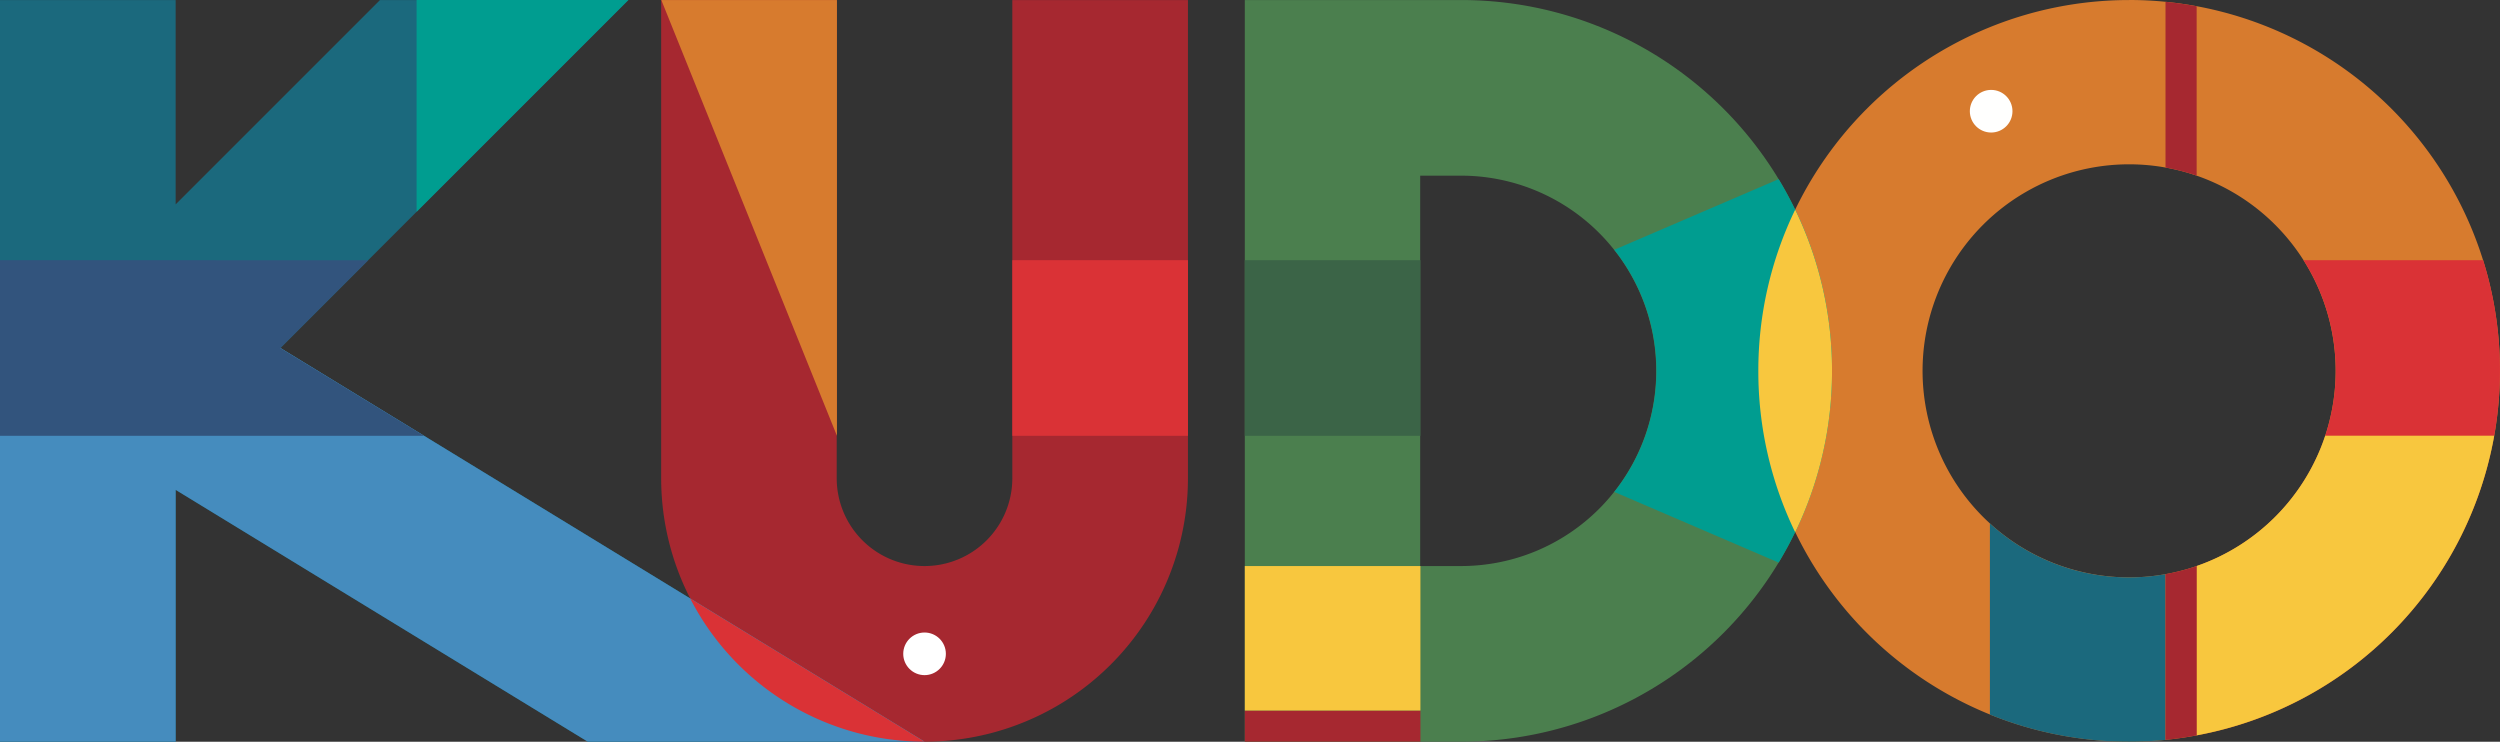
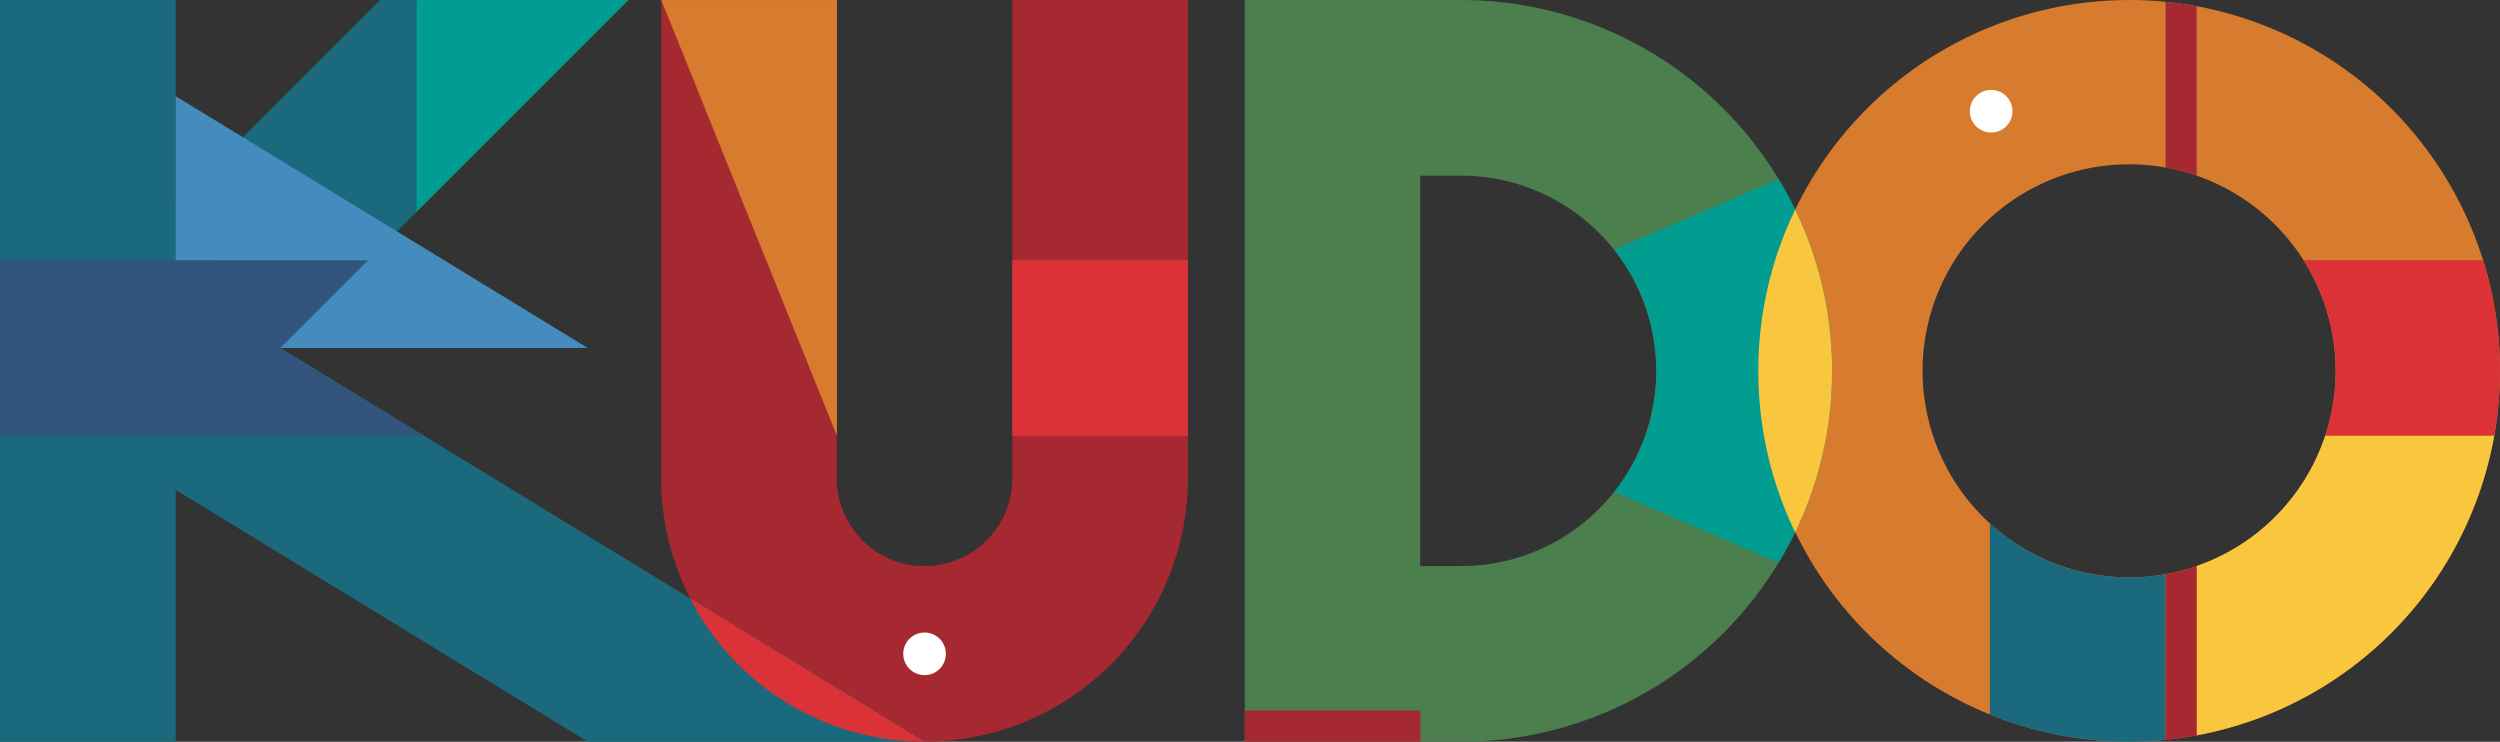
<svg xmlns="http://www.w3.org/2000/svg" id="kudo" width="65.683" height="19.487" viewBox="0 0 65.683 19.487">
  <rect x="0" y="0" width="65.683" height="19.487" fill="#333333" stroke="none" />
  <g id="Group_1184" data-name="Group 1184" transform="translate(0)">
    <path id="Path_1561" data-name="Path 1561" d="M288.206-291.632a9.742,9.742,0,0,0-9.742,9.742,9.742,9.742,0,0,0,9.742,9.742,9.743,9.743,0,0,0,9.743-9.743,9.742,9.742,0,0,0-9.743-9.742Zm0,15.169a5.427,5.427,0,0,1-5.427-5.427,5.426,5.426,0,0,1,5.427-5.426,5.426,5.426,0,0,1,5.426,5.426A5.427,5.427,0,0,1,288.206-276.463Z" transform="translate(-232.267 291.633)" fill="#d77b2e" />
    <path id="Path_1562" data-name="Path 1562" d="M141.826-291.632v12.564a2.307,2.307,0,0,1-2.307,2.307,2.307,2.307,0,0,1-2.307-2.307v-12.564H132.6v12.564a6.921,6.921,0,0,0,6.919,6.921,6.921,6.921,0,0,0,6.921-6.921v-12.564Z" transform="translate(-115.229 291.633)" fill="#a62830" />
    <path id="Path_1563" data-name="Path 1563" d="M215.878-291.632h-5.686v19.485h5.686a9.742,9.742,0,0,0,9.742-9.742A9.742,9.742,0,0,0,215.878-291.632Zm0,14.871H214.8v-10.257h1.072a5.129,5.129,0,0,1,5.129,5.129,5.128,5.128,0,0,1-5.127,5.128Z" transform="translate(-177.487 291.633)" fill="#4b7f4e" />
    <path id="Path_1564" data-name="Path 1564" d="M68.991-272.147,52.067-282.49l9.142-9.142H54.683l-5.368,5.368v-5.368H44.7v19.485h4.615v-6.616l10.827,6.616Z" transform="translate(-44.7 291.633)" fill="#1b697d" />
    <path id="Path_1565" data-name="Path 1565" d="M100.08-286.07l5.565-5.565H100.08Z" transform="translate(-89.135 291.635)" fill="#009d90" />
-     <path id="Path_1566" data-name="Path 1566" d="M44.7-245.372v10.343h4.615v-6.616l10.827,6.616h8.848L52.067-245.372H44.7Z" transform="translate(-44.7 254.515)" fill="#458cbe" />
+     <path id="Path_1566" data-name="Path 1566" d="M44.7-245.372h4.615v-6.616l10.827,6.616h8.848L52.067-245.372H44.7Z" transform="translate(-44.7 254.515)" fill="#458cbe" />
    <path id="Path_1567" data-name="Path 1567" d="M44.7-257.045v4.614H55.84l-3.775-2.305,2.307-2.307Z" transform="translate(-44.7 263.881)" fill="#32547d" />
-     <rect id="Rectangle_1030" data-name="Rectangle 1030" width="4.614" height="4.614" transform="translate(32.705 6.836)" fill="#3b6447" />
    <g id="Group_1318" data-name="Group 1318" transform="translate(26.598 6.836)">
      <g id="Group_1317" data-name="Group 1317">
        <rect id="Rectangle_1031" data-name="Rectangle 1031" width="4.614" height="4.614" fill="#da3236" />
      </g>
    </g>
    <path id="Path_1568" data-name="Path 1568" d="M132.6-291.632l4.614,11.449v-11.449Z" transform="translate(-115.225 291.633)" fill="#d77b2e" />
    <rect id="Rectangle_1032" data-name="Rectangle 1032" width="0.818" height="4.614" transform="translate(32.705 19.486) rotate(-90)" fill="#a62830" />
-     <rect id="Rectangle_1033" data-name="Rectangle 1033" width="3.796" height="4.614" transform="translate(32.705 18.668) rotate(-90)" fill="#f8c73e" />
    <g id="Group_1321" data-name="Group 1321" transform="translate(42.412 4.706)">
      <g id="Group_1320" data-name="Group 1320" transform="translate(0 0)">
        <g id="Group_1319" data-name="Group 1319">
          <path id="Path_1569" data-name="Path 1569" d="M260.42-262.786a5.1,5.1,0,0,1-1.107,3.18l4.319,1.857a9.7,9.7,0,0,0,1.4-5.037,9.7,9.7,0,0,0-1.4-5.037l-4.319,1.856A5.1,5.1,0,0,1,260.42-262.786Z" transform="translate(-259.313 267.824)" fill="#009d90" />
        </g>
      </g>
    </g>
    <path id="Path_1570" data-name="Path 1570" d="M279.432-255.3a9.7,9.7,0,0,0,.968-4.238,9.7,9.7,0,0,0-.968-4.238,9.7,9.7,0,0,0-.968,4.238A9.7,9.7,0,0,0,279.432-255.3Z" transform="translate(-232.267 269.284)" fill="#f8c73e" />
    <ellipse id="Ellipse_181" data-name="Ellipse 181" cx="0.56" cy="0.56" rx="0.56" ry="0.56" transform="translate(23.731 16.618)" fill="#fff" />
    <ellipse id="Ellipse_182" data-name="Ellipse 182" cx="0.56" cy="0.56" rx="0.56" ry="0.56" transform="translate(51.754 2.362)" fill="#fffffe" />
    <path id="Path_1571" data-name="Path 1571" d="M142.614-208.313l-6.158-3.763A6.919,6.919,0,0,0,142.614-208.313Z" transform="translate(-118.323 227.799)" fill="#da3236" />
    <path id="Path_1572" data-name="Path 1572" d="M355.662-257.045h-4.72a5.4,5.4,0,0,1,.846,2.907,5.424,5.424,0,0,1-.276,1.708h4.44a9.79,9.79,0,0,0,.152-1.707A9.74,9.74,0,0,0,355.662-257.045Z" transform="translate(-290.422 263.881)" fill="#da3236" />
    <path id="Path_1573" data-name="Path 1573" d="M340.114-233.7a5.439,5.439,0,0,1-3.378,3.422v4.448a9.747,9.747,0,0,0,7.817-7.87Z" transform="translate(-279.023 245.149)" fill="#f8c73e" />
    <path id="Path_1574" data-name="Path 1574" d="M333.415-286.827v-4.45c-.269-.05-.542-.09-.818-.117v4.354A5.371,5.371,0,0,1,333.415-286.827Z" transform="translate(-275.702 291.442)" fill="#a62830" />
    <path id="Path_1575" data-name="Path 1575" d="M312.908-220.637a5.406,5.406,0,0,1-3.659-1.419v5.023a9.712,9.712,0,0,0,3.659.713c.322,0,.641-.017.954-.047v-4.355A5.452,5.452,0,0,1,312.908-220.637Z" transform="translate(-256.968 235.807)" fill="#1b697d" />
    <path id="Path_1576" data-name="Path 1576" d="M333.415-216.383a5.373,5.373,0,0,1-.818.212v4.354c.276-.026.549-.067.818-.117Z" transform="translate(-275.702 231.255)" fill="#a62830" />
  </g>
</svg>